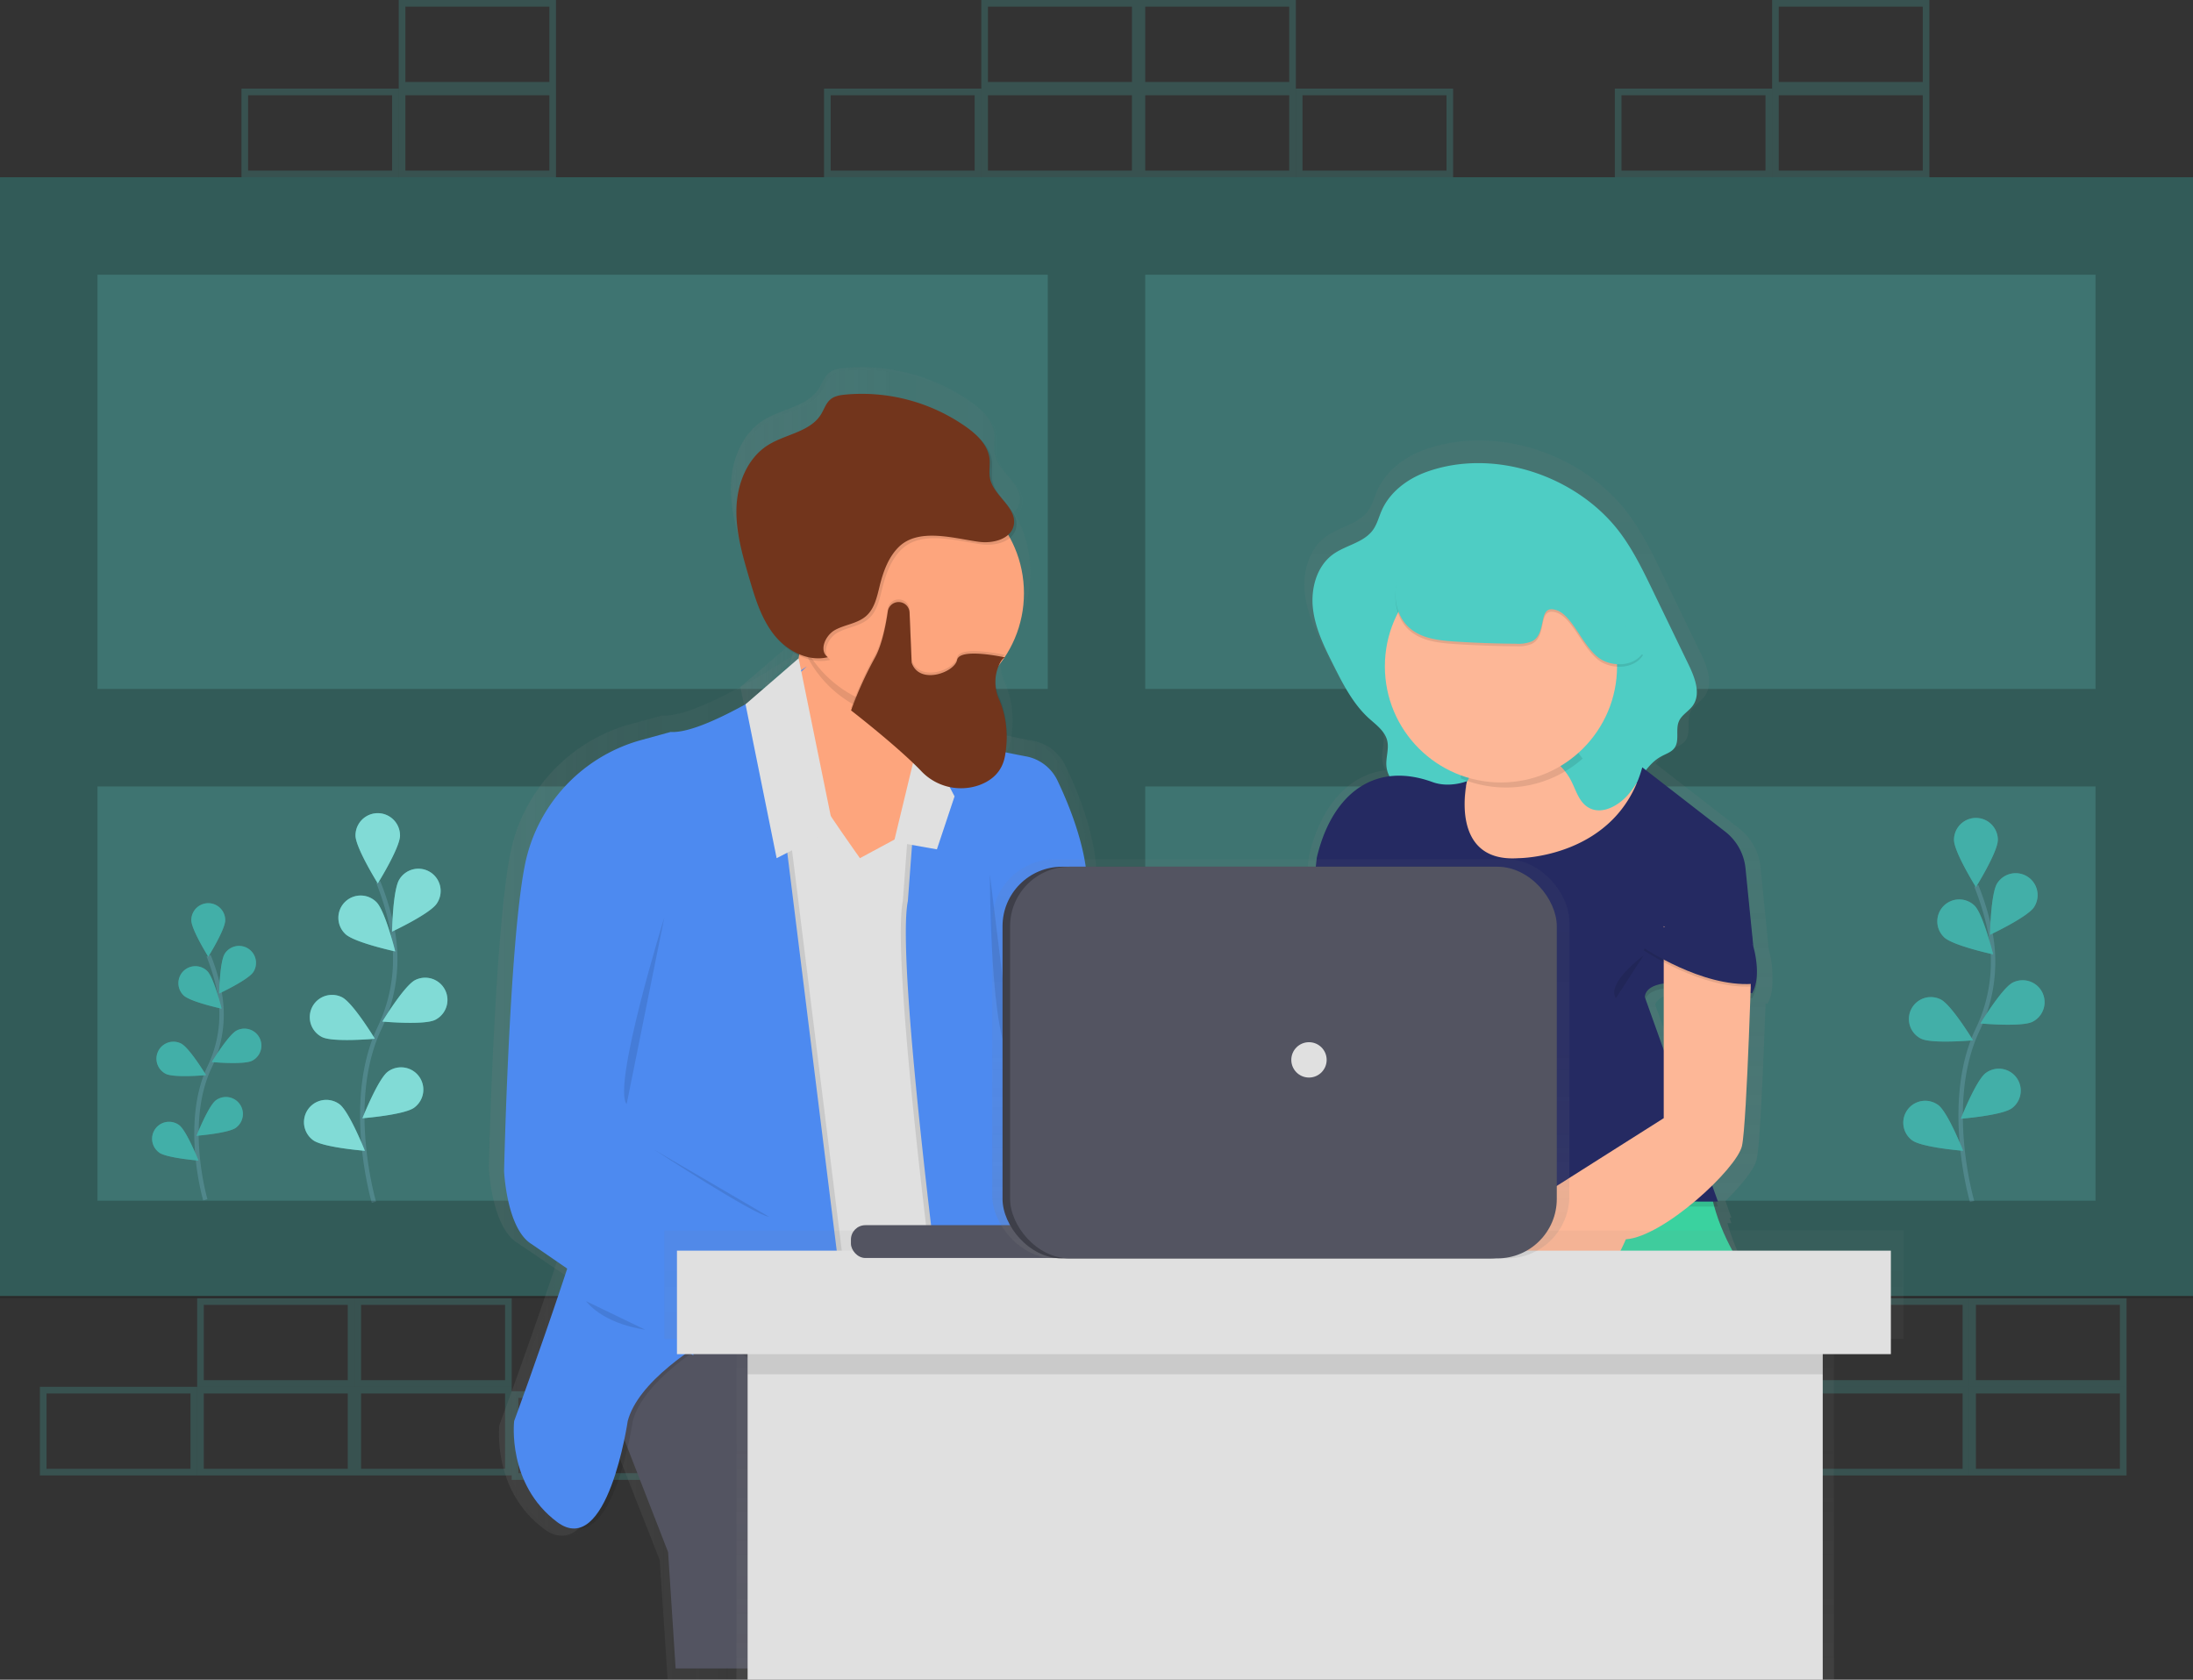
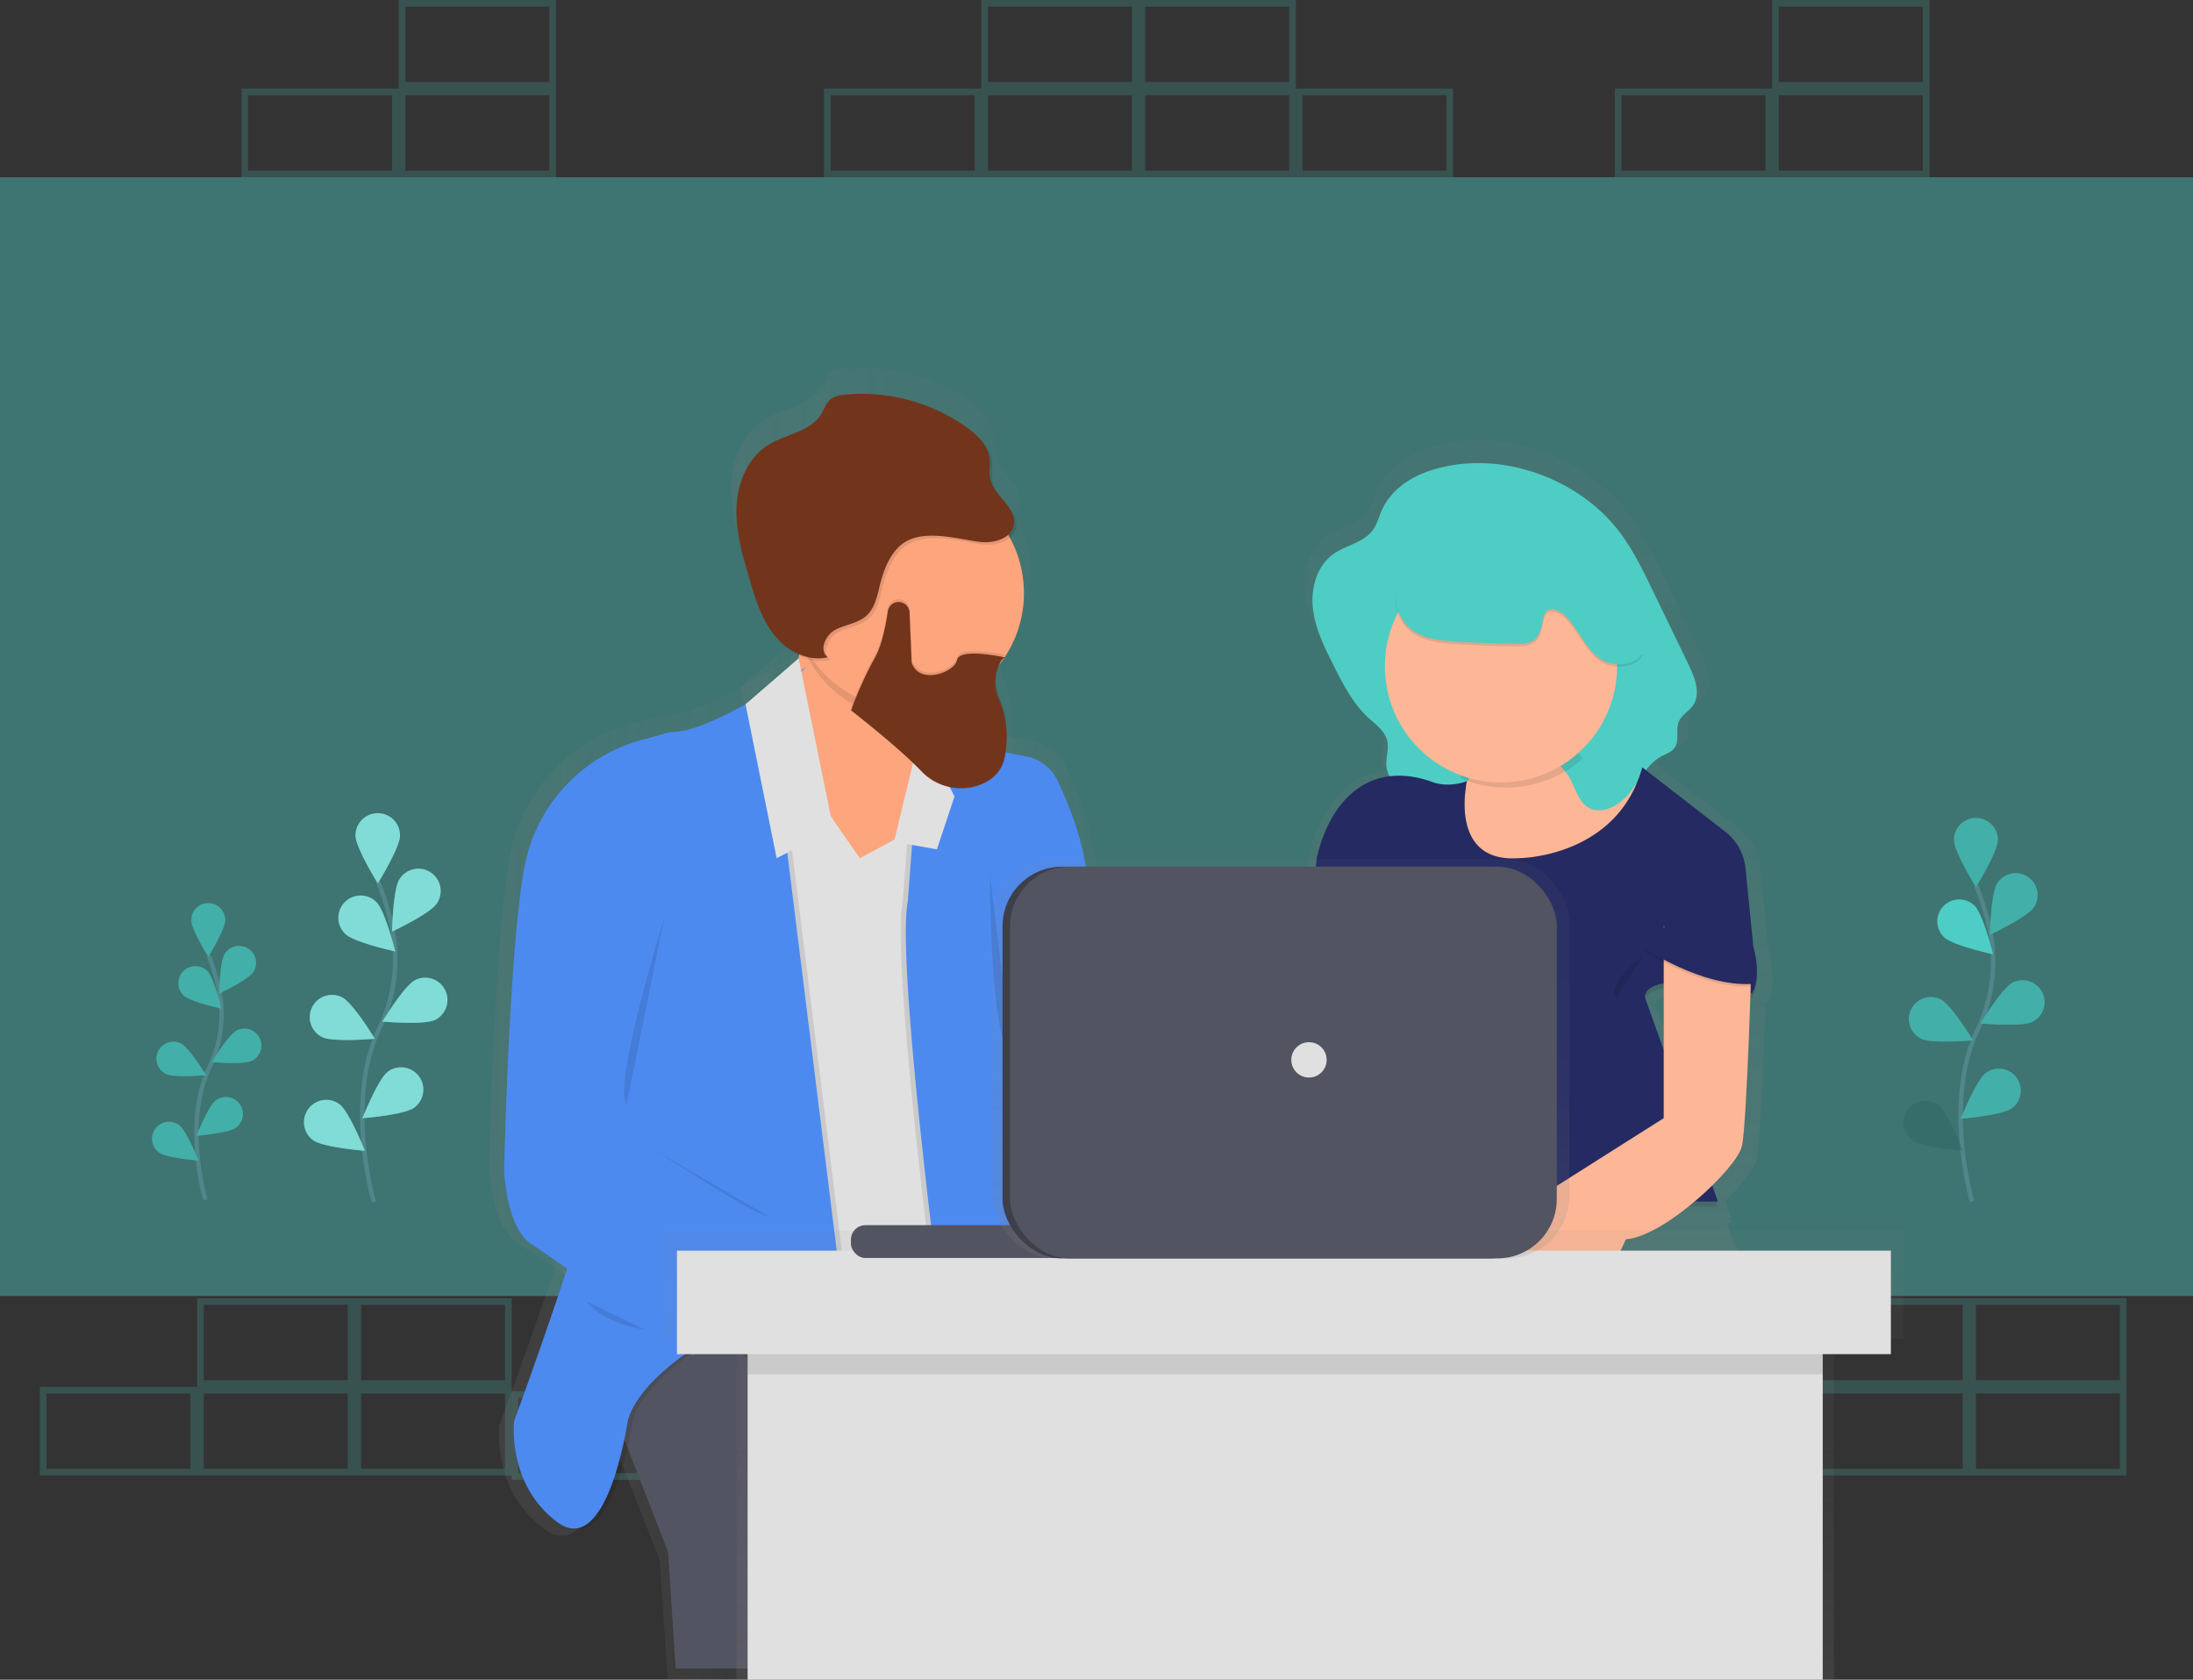
<svg xmlns="http://www.w3.org/2000/svg" xmlns:xlink="http://www.w3.org/1999/xlink" id="20c5e55c-796e-458b-93a1-d41b60cf5ace" data-name="Layer 1" width="990" height="758.22" viewBox="0 0 990 758.22">
  <rect x="0" y="0" width="990" height="758.22" fill="#333333" stroke="none" />
  <defs>
    <linearGradient id="93a796c9-07fd-4853-99da-c116e42173a1" x1="369.6" y1="747.98" x2="495.41" y2="747.98" gradientUnits="userSpaceOnUse">
      <stop offset="0" stop-color="gray" stop-opacity="0.25" />
      <stop offset="0.54" stop-color="gray" stop-opacity="0.12" />
      <stop offset="1" stop-color="gray" stop-opacity="0.1" />
    </linearGradient>
    <linearGradient id="70154093-e187-4646-b30c-626de43abe13" x1="406.65" y1="569.23" x2="580.77" y2="569.23" xlink:href="#93a796c9-07fd-4853-99da-c116e42173a1" />
    <linearGradient id="55d67bdd-f841-4b0a-bab2-5935a2e0684e" x1="406.65" y1="566.88" x2="580.77" y2="566.88" xlink:href="#93a796c9-07fd-4853-99da-c116e42173a1" />
    <linearGradient id="1d348026-d871-43ec-bb54-652c6952b12d" x1="450.31" y1="393.69" x2="539.32" y2="393.69" xlink:href="#93a796c9-07fd-4853-99da-c116e42173a1" />
    <linearGradient id="87f6c372-7200-438e-959b-888ae7b4f3ef" x1="332.62" y1="585.2" x2="485.91" y2="585.2" xlink:href="#93a796c9-07fd-4853-99da-c116e42173a1" />
    <linearGradient id="f5747eb7-796f-4e5b-a5e8-23014518cc4a" x1="330.25" y1="585.2" x2="483.54" y2="585.2" xlink:href="#93a796c9-07fd-4853-99da-c116e42173a1" />
    <linearGradient id="025de17a-9263-427f-8bda-91433a15d0ed" x1="325.69" y1="523.49" x2="468.11" y2="523.49" xlink:href="#93a796c9-07fd-4853-99da-c116e42173a1" />
    <linearGradient id="8ec8ff6b-02b2-4144-90ec-4c793413aaa2" x1="512.25" y1="535.81" x2="666.3" y2="535.81" xlink:href="#93a796c9-07fd-4853-99da-c116e42173a1" />
    <linearGradient id="be7635bb-c1b1-4e5a-bb2b-447218f6f8ae" x1="514.63" y1="535.81" x2="668.68" y2="535.81" xlink:href="#93a796c9-07fd-4853-99da-c116e42173a1" />
    <linearGradient id="e0baafd8-dbc9-494f-84f0-4cb07f684944" x1="334.24" y1="335.17" x2="375.57" y2="335.17" xlink:href="#93a796c9-07fd-4853-99da-c116e42173a1" />
    <linearGradient id="dae221d4-0192-44c3-96cf-aa49a3952e96" x1="404.05" y1="350.24" x2="432.54" y2="350.24" xlink:href="#93a796c9-07fd-4853-99da-c116e42173a1" />
    <linearGradient id="a8070bf4-ea14-4c8b-8231-190ced56d36c" x1="554.15" y1="502.96" x2="564.83" y2="502.96" xlink:href="#93a796c9-07fd-4853-99da-c116e42173a1" />
    <linearGradient id="a026e723-06e3-45fb-aa0b-6213c5428683" x1="382.15" y1="523.48" x2="401.05" y2="523.48" xlink:href="#93a796c9-07fd-4853-99da-c116e42173a1" />
    <linearGradient id="03160754-9e89-4150-a7c3-9eba33b65742" x1="396.31" y1="603.61" x2="450.31" y2="603.61" xlink:href="#93a796c9-07fd-4853-99da-c116e42173a1" />
    <linearGradient id="83f700bc-f16a-4d54-983f-afb7a0104002" x1="466.47" y1="363.78" x2="534.98" y2="363.78" xlink:href="#93a796c9-07fd-4853-99da-c116e42173a1" />
    <linearGradient id="88ceb9a1-2b99-4760-946d-8daf68c19369" x1="355.99" y1="258.44" x2="465.17" y2="258.44" xlink:href="#93a796c9-07fd-4853-99da-c116e42173a1" />
    <linearGradient id="5970cf6c-9ebc-4539-b98e-9f7003913bbd" x1="436.13" y1="299.32" x2="566.69" y2="299.32" xlink:href="#93a796c9-07fd-4853-99da-c116e42173a1" />
    <linearGradient id="e01ddaa7-2644-42b6-8d02-05398d19a985" x1="434.94" y1="298.14" x2="565.5" y2="298.14" xlink:href="#93a796c9-07fd-4853-99da-c116e42173a1" />
    <linearGradient id="e869773a-6e18-4855-8846-778848ca5604" x1="488.88" y1="375.59" x2="562.07" y2="375.59" xlink:href="#93a796c9-07fd-4853-99da-c116e42173a1" />
    <linearGradient id="e34e72f2-f69c-427f-9512-751f0822cf10" x1="488.88" y1="376.76" x2="562.07" y2="376.76" xlink:href="#93a796c9-07fd-4853-99da-c116e42173a1" />
    <linearGradient id="ffb5f874-c212-487b-9e8d-f484eff3d531" x1="765.65" y1="677.74" x2="765.65" y2="269.69" xlink:href="#93a796c9-07fd-4853-99da-c116e42173a1" />
    <linearGradient id="8483b893-8b57-4eec-a040-6ce664ec9c86" x1="579.6" y1="758.22" x2="579.6" y2="555.42" xlink:href="#93a796c9-07fd-4853-99da-c116e42173a1" />
    <linearGradient id="2944a9b5-2bb1-4246-b5f3-3c3767fdf1af" x1="578.2" y1="568.04" x2="578.2" y2="387.91" xlink:href="#93a796c9-07fd-4853-99da-c116e42173a1" />
  </defs>
  <title>co-workers</title>
  <path d="M923,738.89H852v-40h71Zm-68-3h65v-34H855Z" transform="translate(-105 -70.89)" fill="#4ecdc4" opacity="0.2" />
  <path d="M994,736.89H923v-40h71Zm-68-3h65v-34H926Z" transform="translate(-105 -70.89)" fill="#4ecdc4" opacity="0.2" />
  <path d="M1065,736.89H994v-40h71Zm-68-3h65v-34H997Z" transform="translate(-105 -70.89)" fill="#4ecdc4" opacity="0.2" />
  <path d="M1065,696.89H994v-40h71Zm-68-3h65v-34H997Z" transform="translate(-105 -70.89)" fill="#4ecdc4" opacity="0.2" />
  <path d="M994,696.89H923v-40h71Zm-68-3h65v-34H926Z" transform="translate(-105 -70.89)" fill="#4ecdc4" opacity="0.2" />
  <path d="M194,736.89H123v-40h71Zm-68-3h65v-34H126Z" transform="translate(-105 -70.89)" fill="#4ecdc4" opacity="0.2" />
  <path d="M265,736.89H194v-40h71Zm-68-3h65v-34H197Z" transform="translate(-105 -70.89)" fill="#4ecdc4" opacity="0.2" />
  <path d="M336,736.89H265v-40h71Zm-68-3h65v-34H268Z" transform="translate(-105 -70.89)" fill="#4ecdc4" opacity="0.2" />
  <path d="M407,738.89H336v-40h71Zm-68-3h65v-34H339Z" transform="translate(-105 -70.89)" fill="#4ecdc4" opacity="0.2" />
  <path d="M336,696.89H265v-40h71Zm-68-3h65v-34H268Z" transform="translate(-105 -70.89)" fill="#4ecdc4" opacity="0.2" />
  <path d="M265,696.89H194v-40h71Zm-68-3h65v-34H197Z" transform="translate(-105 -70.89)" fill="#4ecdc4" opacity="0.2" />
  <path d="M995.28,613.25s-13.14-44.63,2.46-77.48a70.49,70.49,0,0,0,5.7-44.22,118.55,118.55,0,0,0-6.26-20.76" transform="translate(-105 -70.89)" fill="none" stroke="#535461" stroke-miterlimit="10" stroke-width="2" />
  <path d="M1006.9,450c0,5.47-9.9,21.33-9.9,21.33s-9.9-15.86-9.9-21.33a9.9,9.9,0,0,1,19.81,0Z" transform="translate(-105 -70.89)" fill="#4ecdc4" />
  <path d="M1023.27,480.33c-3,4.59-19.91,12.52-19.91,12.52s.31-18.7,3.28-23.29a9.9,9.9,0,0,1,16.63,10.76Z" transform="translate(-105 -70.89)" fill="#4ecdc4" />
  <path d="M1022.55,532.11c-4.88,2.46-23.5.76-23.5.76s9.7-16,14.59-18.45a9.9,9.9,0,0,1,8.92,17.69Z" transform="translate(-105 -70.89)" fill="#4ecdc4" />
  <path d="M1013.19,571.16c-4.4,3.25-23,4.72-23,4.72s6.86-17.39,11.26-20.65a9.9,9.9,0,1,1,11.78,15.92Z" transform="translate(-105 -70.89)" fill="#4ecdc4" />
  <path d="M982.57,493.92c3.92,3.81,22.2,7.76,22.2,7.76s-4.48-18.16-8.4-22a9.9,9.9,0,1,0-13.8,14.21Z" transform="translate(-105 -70.89)" fill="#4ecdc4" />
  <path d="M972.2,539.72c4.88,2.46,23.5.76,23.5.76s-9.7-16-14.59-18.45a9.9,9.9,0,0,0-8.92,17.69Z" transform="translate(-105 -70.89)" fill="#4ecdc4" />
-   <path d="M968.23,585.63c4.4,3.25,23,4.72,23,4.72S984.41,573,980,569.71a9.9,9.9,0,1,0-11.78,15.92Z" transform="translate(-105 -70.89)" fill="#4ecdc4" />
  <path d="M1006.9,450c0,5.47-9.9,21.33-9.9,21.33s-9.9-15.86-9.9-21.33a9.9,9.9,0,0,1,19.81,0Z" transform="translate(-105 -70.89)" opacity="0.25" />
  <path d="M1023.27,480.33c-3,4.59-19.91,12.52-19.91,12.52s.31-18.7,3.28-23.29a9.9,9.9,0,0,1,16.63,10.76Z" transform="translate(-105 -70.89)" opacity="0.25" />
  <path d="M1022.55,532.11c-4.88,2.46-23.5.76-23.5.76s9.7-16,14.59-18.45a9.9,9.9,0,0,1,8.92,17.69Z" transform="translate(-105 -70.89)" opacity="0.25" />
  <path d="M1013.19,571.16c-4.4,3.25-23,4.72-23,4.72s6.86-17.39,11.26-20.65a9.9,9.9,0,1,1,11.78,15.92Z" transform="translate(-105 -70.89)" opacity="0.25" />
-   <path d="M982.57,493.92c3.92,3.81,22.2,7.76,22.2,7.76s-4.48-18.16-8.4-22a9.9,9.9,0,1,0-13.8,14.21Z" transform="translate(-105 -70.89)" opacity="0.25" />
  <path d="M972.2,539.72c4.88,2.46,23.5.76,23.5.76s-9.7-16-14.59-18.45a9.9,9.9,0,0,0-8.92,17.69Z" transform="translate(-105 -70.89)" opacity="0.25" />
  <path d="M968.23,585.63c4.4,3.25,23,4.72,23,4.72S984.41,573,980,569.71a9.9,9.9,0,1,0-11.78,15.92Z" transform="translate(-105 -70.89)" opacity="0.25" />
  <path d="M273.8,613.59S260.46,568.3,276.3,535a71.54,71.54,0,0,0,5.79-44.88A120.31,120.31,0,0,0,275.73,469" transform="translate(-105 -70.89)" fill="none" stroke="#535461" stroke-miterlimit="10" stroke-width="2" />
  <path d="M285.59,448c0,5.55-10.05,21.65-10.05,21.65S265.48,453.5,265.48,448a10.05,10.05,0,0,1,20.1,0Z" transform="translate(-105 -70.89)" fill="#4ecdc4" />
  <path d="M302.2,478.7c-3,4.66-20.2,12.71-20.2,12.71s.31-19,3.33-23.63A10.05,10.05,0,1,1,302.2,478.7Z" transform="translate(-105 -70.89)" fill="#4ecdc4" />
  <path d="M301.47,531.24c-5,2.5-23.85.77-23.85.77s9.85-16.22,14.8-18.72a10.05,10.05,0,0,1,9.05,17.95Z" transform="translate(-105 -70.89)" fill="#4ecdc4" />
  <path d="M292,570.87c-4.46,3.3-23.38,4.79-23.38,4.79s7-17.65,11.43-21a10.05,10.05,0,0,1,12,16.16Z" transform="translate(-105 -70.89)" fill="#4ecdc4" />
  <path d="M260.89,492.48c4,3.87,22.53,7.87,22.53,7.87s-4.54-18.42-8.52-22.29a10.05,10.05,0,1,0-14,14.42Z" transform="translate(-105 -70.89)" fill="#4ecdc4" />
  <path d="M250.37,539c5,2.5,23.85.77,23.85.77s-9.85-16.22-14.8-18.72A10.05,10.05,0,0,0,250.37,539Z" transform="translate(-105 -70.89)" fill="#4ecdc4" />
  <path d="M246.34,585.56c4.46,3.3,23.38,4.79,23.38,4.79s-7-17.65-11.43-21a10.05,10.05,0,1,0-12,16.16Z" transform="translate(-105 -70.89)" fill="#4ecdc4" />
  <path d="M285.59,448c0,5.55-10.05,21.65-10.05,21.65S265.48,453.5,265.48,448a10.05,10.05,0,0,1,20.1,0Z" transform="translate(-105 -70.89)" fill="#fff" opacity="0.5" />
  <path d="M302.2,478.7c-3,4.66-20.2,12.71-20.2,12.71s.31-19,3.33-23.63A10.05,10.05,0,1,1,302.2,478.7Z" transform="translate(-105 -70.89)" fill="#fff" opacity="0.5" />
  <path d="M301.47,531.24c-5,2.5-23.85.77-23.85.77s9.85-16.22,14.8-18.72a10.05,10.05,0,0,1,9.05,17.95Z" transform="translate(-105 -70.89)" fill="#fff" opacity="0.5" />
  <path d="M292,570.87c-4.46,3.3-23.38,4.79-23.38,4.79s7-17.65,11.43-21a10.05,10.05,0,0,1,12,16.16Z" transform="translate(-105 -70.89)" fill="#fff" opacity="0.5" />
  <path d="M260.89,492.48c4,3.87,22.53,7.87,22.53,7.87s-4.54-18.42-8.52-22.29a10.05,10.05,0,1,0-14,14.42Z" transform="translate(-105 -70.89)" fill="#fff" opacity="0.5" />
  <path d="M250.37,539c5,2.5,23.85.77,23.85.77s-9.85-16.22-14.8-18.72A10.05,10.05,0,0,0,250.37,539Z" transform="translate(-105 -70.89)" fill="#fff" opacity="0.5" />
  <path d="M246.34,585.56c4.46,3.3,23.38,4.79,23.38,4.79s-7-17.65-11.43-21a10.05,10.05,0,1,0-12,16.16Z" transform="translate(-105 -70.89)" fill="#fff" opacity="0.5" />
  <path d="M197.69,612.47S187.53,578,199.6,552.55a54.52,54.52,0,0,0,4.41-34.2,91.69,91.69,0,0,0-4.84-16.05" transform="translate(-105 -70.89)" fill="none" stroke="#535461" stroke-miterlimit="10" stroke-width="2" />
  <path d="M206.68,486.24c0,4.23-7.66,16.5-7.66,16.5s-7.66-12.27-7.66-16.5a7.66,7.66,0,0,1,15.32,0Z" transform="translate(-105 -70.89)" fill="#4ecdc4" />
  <path d="M219.34,509.67c-2.3,3.55-15.4,9.69-15.4,9.69s.24-14.46,2.54-18a7.66,7.66,0,1,1,12.86,8.33Z" transform="translate(-105 -70.89)" fill="#4ecdc4" />
  <path d="M218.79,549.71c-3.78,1.9-18.18.59-18.18.59s7.5-12.36,11.28-14.27a7.66,7.66,0,0,1,6.9,13.68Z" transform="translate(-105 -70.89)" fill="#4ecdc4" />
  <path d="M211.55,579.92c-3.4,2.52-17.82,3.65-17.82,3.65s5.31-13.45,8.71-16a7.66,7.66,0,0,1,9.11,12.32Z" transform="translate(-105 -70.89)" fill="#4ecdc4" />
  <path d="M187.86,520.18c3,2.95,17.17,6,17.17,6s-3.46-14-6.5-17a7.66,7.66,0,1,0-10.67,11Z" transform="translate(-105 -70.89)" fill="#4ecdc4" />
  <path d="M179.84,555.61c3.78,1.9,18.18.59,18.18.59s-7.5-12.36-11.28-14.27a7.66,7.66,0,0,0-6.9,13.68Z" transform="translate(-105 -70.89)" fill="#4ecdc4" />
  <path d="M176.77,591.11c3.4,2.52,17.82,3.65,17.82,3.65s-5.31-13.45-8.71-16a7.66,7.66,0,1,0-9.11,12.32Z" transform="translate(-105 -70.89)" fill="#4ecdc4" />
  <path d="M206.68,486.24c0,4.23-7.66,16.5-7.66,16.5s-7.66-12.27-7.66-16.5a7.66,7.66,0,0,1,15.32,0Z" transform="translate(-105 -70.89)" opacity="0.25" />
  <path d="M219.34,509.67c-2.3,3.55-15.4,9.69-15.4,9.69s.24-14.46,2.54-18a7.66,7.66,0,1,1,12.86,8.33Z" transform="translate(-105 -70.89)" opacity="0.25" />
  <path d="M218.79,549.71c-3.78,1.9-18.18.59-18.18.59s7.5-12.36,11.28-14.27a7.66,7.66,0,0,1,6.9,13.68Z" transform="translate(-105 -70.89)" opacity="0.25" />
  <path d="M211.55,579.92c-3.4,2.52-17.82,3.65-17.82,3.65s5.31-13.45,8.71-16a7.66,7.66,0,0,1,9.11,12.32Z" transform="translate(-105 -70.89)" opacity="0.25" />
  <path d="M187.86,520.18c3,2.95,17.17,6,17.17,6s-3.46-14-6.5-17a7.66,7.66,0,1,0-10.67,11Z" transform="translate(-105 -70.89)" opacity="0.25" />
  <path d="M179.84,555.61c3.78,1.9,18.18.59,18.18.59s-7.5-12.36-11.28-14.27a7.66,7.66,0,0,0-6.9,13.68Z" transform="translate(-105 -70.89)" opacity="0.25" />
  <path d="M176.77,591.11c3.4,2.52,17.82,3.65,17.82,3.65s-5.31-13.45-8.71-16a7.66,7.66,0,1,0-9.11,12.32Z" transform="translate(-105 -70.89)" opacity="0.25" />
  <g opacity="0.7">
    <rect y="80" width="990" height="505" fill="#4ecdc4" opacity="0.6" />
-     <path d="M105,150.89v506h990v-506Zm44,44H578v187H149Zm0,231H578v187H149Zm902,187H622v-187h429Zm0-231H622v-187h429Z" transform="translate(-105 -70.89)" opacity="0.25" />
  </g>
  <g opacity="0.7">
    <path d="M468.11,677.77s-86.64-31.68-98.5,12.91l33.23,84.47,3.56,54h72.39V783.36s-10.68-45.76,16.62-73.91Z" transform="translate(-105 -70.89)" fill="url(#93a796c9-07fd-4853-99da-c116e42173a1)" />
    <g opacity="0.1">
      <path d="M482.62,426.39c-3.68-1.22-8.11-2.31-11.11.12-1.74,1.41-2.49,3.68-3.84,5.46-4.49,5.89-13.54,4.79-20.69,6.9-10.51,3.1-17,13.51-20.72,23.71-16.46,45,1.89,96.47-12.44,142.17-4.22,13.45-11.12,28.38-4.3,40.75,2.27,4.13,6,7.57,7.1,12.13,1.54,6.19-1.43,14.31,3.76,18.08,1.62,1.17,3.67,1.54,5.61,2,11.68,3.08,20.53,12.17,29.43,20.25s19.6,15.9,31.67,15.37a51.57,51.57,0,0,0,11.48-2.28l59.9-16.68c6-1.67,12.52-3.69,16-8.81,2.13-3.13,2.8-7,3.34-10.72a282.42,282.42,0,0,0,2.93-42.93c0-4.74-.22-9.59-2-14-2-5.09-6-9.16-8.91-13.81-5.62-9-7.13-19.81-8.52-30.28-2.21-16.67-4.42-33.67-1.36-50.21,1.31-7.1,3.57-14,5.07-21.05a99.86,99.86,0,0,0,1.14-34.93c-1.4-9.65-4.4-19.44-11-26.7a27.91,27.91,0,0,0-16.6-9c-8.1-1-12.13,3.66-19.35,5.4C508.53,440,492.89,429.78,482.62,426.39Z" transform="translate(-105 -70.89)" fill="url(#70154093-e187-4646-b30c-626de43abe13)" />
    </g>
    <path d="M482.62,424c-3.68-1.22-8.11-2.31-11.11.12-1.74,1.41-2.49,3.68-3.84,5.46-4.49,5.89-13.54,4.79-20.69,6.9-10.51,3.1-17,13.51-20.72,23.71-16.46,45,1.89,96.47-12.44,142.17-4.22,13.45-11.12,28.38-4.3,40.75,2.27,4.13,6,7.57,7.1,12.13,1.54,6.19-1.43,14.31,3.76,18.08,1.62,1.17,3.67,1.54,5.61,2,11.68,3.08,20.53,12.17,29.43,20.25S475,711.56,487.09,711a51.57,51.57,0,0,0,11.48-2.28l59.9-16.68c6-1.67,12.52-3.69,16-8.81,2.13-3.13,2.8-7,3.34-10.72a282.42,282.42,0,0,0,2.93-42.93c0-4.74-.22-9.59-2-14-2-5.09-6-9.16-8.91-13.81-5.62-9-7.13-19.81-8.52-30.28-2.21-16.67-4.42-33.67-1.36-50.21,1.31-7.1,3.57-14,5.07-21.05a99.86,99.86,0,0,0,1.14-34.93c-1.4-9.65-4.4-19.44-11-26.7a27.91,27.91,0,0,0-16.6-9c-8.1-1-12.13,3.66-19.35,5.4C508.53,437.6,492.89,427.44,482.62,424Z" transform="translate(-105 -70.89)" fill="url(#55d67bdd-f841-4b0a-bab2-5935a2e0684e)" />
    <path d="M465.74,335.19s1.19,44.58-13.05,43.41S493,452.51,493,452.51l46.28-24.64S512,384.47,531,357.48,465.74,335.19,465.74,335.19Z" transform="translate(-105 -70.89)" fill="url(#1d348026-d871-43ec-bb54-652c6952b12d)" />
    <g opacity="0.1">
      <path d="M386.22,714.14s-9.49,64.53-33.23,46.93-20.18-46.93-20.18-46.93S379.1,589.78,376.73,571s79-164.7,79-164.7l30.14,239.79S395.71,678.94,386.22,714.14Z" transform="translate(-105 -70.89)" fill="url(#87f6c372-7200-438e-959b-888ae7b4f3ef)" />
    </g>
    <path d="M383.85,714.14s-9.49,64.53-33.23,46.93-20.18-46.93-20.18-46.93S376.73,589.78,374.35,571s79-164.7,79-164.7l30.14,239.79S393.34,678.94,383.85,714.14Z" transform="translate(-105 -70.89)" fill="url(#f5747eb7-796f-4e5b-a5e8-23014518cc4a)" />
    <path d="M468.11,363.35S421.82,395,404,393.85l-13.83,3.76a75.91,75.91,0,0,0-54.78,58.47l-.22,1.12C328.07,494.75,325.69,598,325.69,598s1.19,27,13.05,34l76,51.62s-2.37-56.31,26.11-62.18-7.12-2.35-7.12-2.35l-52.22-30.5s1.19-45.76,15.43-61,64.09-95,64.09-95l-14.24-49.27Z" transform="translate(-105 -70.89)" fill="url(#025de17a-9263-427f-8bda-91433a15d0ed)" />
    <g opacity="0.1">
      <path d="M519.14,393.85s29.15,7.63,49.56,11.36a20.54,20.54,0,0,1,14.84,11.2c6.16,12.71,15.55,35.7,13.93,54.87l17.8,69.22,51,61L620,622.63,567.8,565.14l42.72,109.11L531,677.77s-23.74-176-17.8-205.31Z" transform="translate(-105 -70.89)" fill="url(#8ec8ff6b-02b2-4144-90ec-4c793413aaa2)" />
    </g>
    <path d="M521.51,393.85s29.15,7.63,49.56,11.36a20.54,20.54,0,0,1,14.84,11.2c6.16,12.71,15.55,35.7,13.93,54.87l17.8,69.22,51,61-46.28,21.12-52.22-57.49L612.9,674.25l-79.52,3.52s-23.74-176-17.8-205.31Z" transform="translate(-105 -70.89)" fill="url(#be7635bb-c1b1-4e5a-bb2b-447218f6f8ae)" />
    <polygon points="359.21 288.72 375.57 368.13 348.87 381.62 334.24 310.09 359.21 288.72" fill="url(#e0baafd8-dbc9-494f-84f0-4cb07f684944)" />
    <polygon points="404.05 374 416.51 322.96 432.54 352.88 424.23 377.52 404.05 374" fill="url(#dae221d4-0192-44c3-96cf-aa49a3952e96)" />
    <path d="M554.15,460.14s0,79.78,10.68,85.64" transform="translate(-105 -70.89)" opacity="0.1" fill="url(#a8070bf4-ea14-4c8b-8231-190ced56d36c)" />
    <path d="M401.05,480.08s-24.63,78.57-17.66,86.8" transform="translate(-105 -70.89)" opacity="0.1" fill="url(#a026e723-06e3-45fb-aa0b-6213c5428683)" />
    <path d="M396.31,588s47.48,30.69,54,31.18" transform="translate(-105 -70.89)" opacity="0.1" fill="url(#03160754-9e89-4150-a7c3-9eba33b65742)" />
    <g opacity="0.1">
      <path d="M466.92,339.88s.18,6.87-.46,15.14a54.62,54.62,0,0,0,50.3,33,55.57,55.57,0,0,0,8.75-.7c-.31-8.78,1.38-17.59,6.68-25.11C551.18,335.19,466.92,339.88,466.92,339.88Z" transform="translate(-105 -70.89)" fill="url(#83f700bc-f16a-4d54-983f-afb7a0104002)" />
    </g>
    <ellipse cx="410.58" cy="258.44" rx="54.59" ry="53.97" fill="url(#88ceb9a1-2b99-4760-946d-8daf68c19369)" />
    <g opacity="0.1">
      <path d="M550.22,306.64c6.61.88,15-1.3,16.31-7.78,1.61-8.18-9.46-13.5-11.17-21.67-.64-3.06.12-6.26-.25-9.37-.74-6.26-5.86-11.08-11.07-14.72a85.87,85.87,0,0,0-56.62-14.92c-2.48.23-5.09.63-7,2.2-2.18,1.77-3,4.65-4.51,7-5.12,8.18-16.62,9.14-24.87,14.24-9.65,6-14.43,17.67-14.86,28.91s2.81,22.27,6,33.07c2.73,9.18,5.59,18.61,11.58,26.13s15.93,12.77,25.34,10.51c-4.31-3.07-1.18-10.2,3.49-12.7s10.47-2.93,14.46-6.38,5.19-9.1,6.49-14.24c1.64-6.48,4-13.06,8.8-17.79C521.75,299.87,538.7,305.11,550.22,306.64Z" transform="translate(-105 -70.89)" fill="url(#5970cf6c-9ebc-4539-b98e-9f7003913bbd)" />
    </g>
    <path d="M549,305.47c6.61.88,15-1.3,16.31-7.78,1.61-8.18-9.46-13.5-11.17-21.67-.64-3.06.12-6.26-.25-9.37-.74-6.26-5.86-11.08-11.07-14.72A85.87,85.87,0,0,0,486.24,237c-2.48.23-5.09.63-7,2.2-2.18,1.77-3,4.65-4.51,7-5.12,8.18-16.62,9.14-24.87,14.24-9.65,6-14.43,17.67-14.86,28.91s2.81,22.27,6,33.07c2.73,9.18,5.59,18.61,11.58,26.13s15.93,12.77,25.34,10.51c-4.31-3.07-1.18-10.2,3.49-12.7s10.47-2.93,14.46-6.38,5.19-9.1,6.49-14.24c1.64-6.48,4-13.06,8.8-17.79C520.56,298.7,537.51,303.93,549,305.47Z" transform="translate(-105 -70.89)" fill="url(#e01ddaa7-2644-42b6-8d02-05398d19a985)" />
    <g opacity="0.1">
      <path d="M506.14,336.61c-.8,5.58-2.58,15.24-5.93,21.34a170.66,170.66,0,0,0-11.33,24.76h0s21.86,16.73,33,28.16a25.92,25.92,0,0,0,27.22,6.59c5.79-2.08,10.86-6.1,12.21-13.64,2.12-11.89-.4-20.86-2.78-26.17a19.45,19.45,0,0,1-.08-16c.82-1.8,1.78-3.21,2.85-3.56,0,0-21.36-4.69-22.55,1.17s-17.8,11.73-21.36,1.17l-1-23.28a5.12,5.12,0,0,0-5.14-4.88h0A5.12,5.12,0,0,0,506.14,336.61Z" transform="translate(-105 -70.89)" fill="url(#e869773a-6e18-4855-8846-778848ca5604)" />
    </g>
    <path d="M506.14,337.79c-.8,5.58-2.58,15.24-5.93,21.34a170.66,170.66,0,0,0-11.33,24.76h0s21.86,16.73,33,28.16a25.92,25.92,0,0,0,27.22,6.59c5.79-2.08,10.86-6.1,12.21-13.64,2.12-11.89-.4-20.86-2.78-26.17a19.45,19.45,0,0,1-.08-16c.82-1.8,1.78-3.21,2.85-3.56,0,0-21.36-4.69-22.55,1.17s-17.8,11.73-21.36,1.17l-1-23.28a5.12,5.12,0,0,0-5.14-4.88h0A5.12,5.12,0,0,0,506.14,337.79Z" transform="translate(-105 -70.89)" fill="url(#e34e72f2-f69c-427f-9512-751f0822cf10)" />
  </g>
  <path d="M469.27,677s-83.17-30.76-94.56,12.53l31.9,82L410,824h69.5V779.55s-10.25-44.43,16-71.78Z" transform="translate(-105 -70.89)" fill="#535461" />
  <path d="M483.2,432.89c-3.53-1.18-7.79-2.24-10.66.12-1.67,1.37-2.39,3.57-3.69,5.3-4.31,5.72-13,4.65-19.86,6.7-10.09,3-16.31,13.12-19.89,23-15.8,43.69,1.81,93.69-11.94,138.06-4,13.06-10.67,27.56-4.13,39.57,2.18,4,5.73,7.35,6.82,11.78,1.48,6-1.37,13.9,3.61,17.56,1.55,1.14,3.52,1.49,5.38,2,11.21,3,19.71,11.82,28.25,19.67s18.82,15.44,30.4,14.93a49,49,0,0,0,11-2.21l57.5-16.2c5.77-1.63,12-3.59,15.37-8.56,2-3,2.69-6.78,3.21-10.41a277.38,277.38,0,0,0,2.81-41.69c0-4.6-.21-9.31-1.9-13.59-2-4.94-5.76-8.89-8.56-13.42-5.39-8.72-6.85-19.24-8.18-29.41-2.12-16.19-4.24-32.7-1.31-48.76,1.26-6.89,3.43-13.59,4.87-20.44a98.08,98.08,0,0,0,1.1-33.92c-1.34-9.37-4.23-18.88-10.55-25.93a26.71,26.71,0,0,0-15.94-8.74c-7.78-1-11.65,3.56-18.58,5.25C508.08,446.06,493.06,436.19,483.2,432.89Z" transform="translate(-105 -70.89)" opacity="0.1" />
  <path d="M483.2,430.61c-3.53-1.18-7.79-2.24-10.66.12-1.67,1.37-2.39,3.57-3.69,5.3-4.31,5.72-13,4.65-19.86,6.7-10.09,3-16.31,13.12-19.89,23-15.8,43.69,1.81,93.69-11.94,138.06-4,13.06-10.67,27.56-4.13,39.57,2.18,4,5.73,7.35,6.82,11.78,1.48,6-1.37,13.9,3.61,17.56,1.55,1.14,3.52,1.49,5.38,2,11.21,3,19.71,11.82,28.25,19.67s18.82,15.44,30.4,14.93a49,49,0,0,0,11-2.21L556,690.9c5.77-1.63,12-3.59,15.37-8.56,2-3,2.69-6.78,3.21-10.41a277.38,277.38,0,0,0,2.81-41.69c0-4.6-.21-9.31-1.9-13.59-2-4.94-5.76-8.89-8.56-13.42-5.39-8.72-6.85-19.24-8.18-29.41-2.12-16.19-4.24-32.7-1.31-48.76,1.26-6.89,3.43-13.59,4.87-20.44a98.08,98.08,0,0,0,1.1-33.92c-1.34-9.37-4.23-18.88-10.55-25.93A26.71,26.71,0,0,0,536.95,436c-7.78-1-11.65,3.56-18.58,5.25C508.08,443.79,493.06,433.91,483.2,430.61Z" transform="translate(-105 -70.89)" fill="#e0e0e0" />
  <path d="M467,344.33s1.14,43.29-12.53,42.15,38.74,71.78,38.74,71.78l44.43-23.93s-26.2-42.15-8-68.36S467,344.33,467,344.33Z" transform="translate(-105 -70.89)" fill="#fda57d" />
  <path d="M390.66,712.33s-9.11,62.66-31.9,45.57-19.37-45.57-19.37-45.57,44.43-120.77,42.15-139,75.88-159.95,75.88-159.95l28.93,232.86S399.77,678.15,390.66,712.33Z" transform="translate(-105 -70.89)" opacity="0.1" />
  <path d="M388.38,712.33s-9.11,62.66-31.9,45.57-19.37-45.57-19.37-45.57,44.43-120.77,42.15-139,75.88-159.95,75.88-159.95l28.93,232.86S397.49,678.15,388.38,712.33Z" transform="translate(-105 -70.89)" fill="#4d8af0" />
  <path d="M469.27,371.67s-44.43,30.76-61.52,29.62l-13.28,3.65a73.38,73.38,0,0,0-52.59,56.78l-.21,1.09c-6.84,36.46-9.11,136.72-9.11,136.72s1.14,26.2,12.53,33L418,682.71s-2.28-54.69,25.07-60.38-6.84-2.28-6.84-2.28L386.1,590.42s1.14-44.43,14.81-59.24,61.52-92.28,61.52-92.28L448.76,391Z" transform="translate(-105 -70.89)" fill="#4d8af0" />
  <path d="M518.26,401.3s28,7.41,47.58,11a19.74,19.74,0,0,1,14.24,10.88c5.91,12.35,14.92,34.66,13.37,53.28l17.09,67.22,49,59.24L615.1,623.46,565,567.64l41,106L529.66,677s-22.79-170.9-17.09-199.38Z" transform="translate(-105 -70.89)" opacity="0.1" />
  <path d="M520.54,401.3s28,7.41,47.58,11a19.74,19.74,0,0,1,14.24,10.88c5.91,12.35,14.92,34.66,13.37,53.28l17.09,67.22,49,59.24-44.43,20.51-50.13-55.83,41,106L531.93,677s-22.79-170.9-17.09-199.38Z" transform="translate(-105 -70.89)" fill="#4d8af0" />
  <polygon points="360.53 297.16 376.24 374.27 350.6 387.37 336.56 317.91 360.53 297.16" fill="#e0e0e0" />
  <polygon points="403.58 379.97 415.54 330.41 430.92 359.46 422.95 383.39 403.58 379.97" fill="#e0e0e0" />
  <path d="M551.87,465.67s0,77.47,10.25,83.17" transform="translate(-105 -70.89)" opacity="0.1" />
  <path d="M404.9,485s-23.65,76.3-17,84.29" transform="translate(-105 -70.89)" opacity="0.1" />
  <path d="M400.34,589.85s45.58,29.8,51.84,30.28" transform="translate(-105 -70.89)" opacity="0.1" />
  <path d="M468.13,348.89s.18,6.67-.44,14.7a52.42,52.42,0,0,0,56.69,31.33c-.3-8.53,1.33-17.08,6.41-24.39C549,344.33,468.13,348.89,468.13,348.89Z" transform="translate(-105 -70.89)" opacity="0.1" />
  <circle cx="409.84" cy="267.75" r="52.41" fill="#fda57d" />
  <path d="M548.09,316.61c6.35.85,14.44-1.27,15.66-7.55,1.55-7.95-9.08-13.11-10.72-21-.62-3,.12-6.08-.24-9.09-.71-6.08-5.63-10.76-10.63-14.29a81.73,81.73,0,0,0-54.35-14.48c-2.38.23-4.89.61-6.73,2.13-2.09,1.72-2.9,4.51-4.33,6.82-4.92,7.94-16,8.88-23.87,13.83-9.27,5.79-13.85,17.16-14.27,28.08s2.7,21.63,5.78,32.11c2.62,8.92,5.37,18.07,11.12,25.37s15.3,12.4,24.32,10.2c-4.14-3-1.13-9.91,3.35-12.33s10-2.84,13.89-6.2,5-8.84,6.23-13.83c1.58-6.3,3.86-12.68,8.45-17.28C520.77,310,537,315.12,548.09,316.61Z" transform="translate(-105 -70.89)" opacity="0.1" />
  <path d="M547,315.47c6.35.85,14.44-1.27,15.66-7.55,1.55-7.95-9.08-13.11-10.72-21-.62-3,.12-6.08-.24-9.09C550.94,271.7,546,267,541,263.49A81.73,81.73,0,0,0,486.68,249c-2.38.23-4.89.61-6.73,2.13-2.09,1.72-2.9,4.51-4.33,6.82-4.92,7.94-16,8.88-23.87,13.83-9.27,5.79-13.85,17.16-14.27,28.08s2.7,21.63,5.78,32.11c2.62,8.92,5.37,18.07,11.12,25.37s15.3,12.4,24.32,10.2c-4.14-3-1.13-9.91,3.35-12.33s10-2.84,13.89-6.2,5-8.84,6.23-13.83c1.58-6.3,3.86-12.68,8.45-17.28C519.63,308.89,535.9,314,547,315.47Z" transform="translate(-105 -70.89)" fill="#72351c" />
  <path d="M505.78,345.71c-.77,5.42-2.48,14.8-5.7,20.72a166.66,166.66,0,0,0-10.88,24h0s21,16.25,31.65,27.35a24.68,24.68,0,0,0,26.13,6.4c5.56-2,10.43-5.93,11.72-13.24,2-11.55-.38-20.26-2.66-25.42A19.09,19.09,0,0,1,556,370c.79-1.75,1.71-3.11,2.74-3.46,0,0-20.51-4.56-21.65,1.14s-17.09,11.39-20.51,1.14l-.94-22.61a4.94,4.94,0,0,0-4.94-4.74h0A4.93,4.93,0,0,0,505.78,345.71Z" transform="translate(-105 -70.89)" opacity="0.1" />
  <path d="M505.78,346.85c-.77,5.42-2.48,14.8-5.7,20.72a166.66,166.66,0,0,0-10.88,24h0s21,16.25,31.65,27.35a24.68,24.68,0,0,0,26.13,6.4c5.56-2,10.43-5.93,11.72-13.24,2-11.55-.38-20.26-2.66-25.42a19.09,19.09,0,0,1-.07-15.56c.79-1.75,1.71-3.11,2.74-3.46,0,0-20.51-4.56-21.65,1.14S520,380.22,516.55,370l-.94-22.61a4.94,4.94,0,0,0-4.94-4.74h0A4.93,4.93,0,0,0,505.78,346.85Z" transform="translate(-105 -70.89)" fill="#72351c" />
  <path d="M913,671s-20.59-20.61-28.16-48l1.77,0-.85-2.38h.85L883.93,613c7.59-7.46,13.2-14.69,14.11-18.8,1.54-6.92,3.07-44.36,4-70.38l.82.2c2-3.42,2.42-7.73,2.28-11.64a45.13,45.13,0,0,0-1.68-13l-3.71-37.15A25.34,25.34,0,0,0,890,444.78L852.4,415.61a23.91,23.91,0,0,1,7.38-6.54c2.15-1.14,4.65-1.92,6.1-3.87,2.62-3.53.39-8.79,2.18-12.81,1.34-3,4.64-4.68,6.57-7.37,3.95-5.51,1.09-13.12-1.86-19.22l-17.14-35.43c-4.75-9.81-9.54-19.7-16.18-28.34-20.33-26.48-59.45-39.65-91.34-28.17-9.09,3.27-17.46,9.55-21.34,18.39-1.35,3.08-2.16,6.44-4.12,9.17-4.37,6.09-12.9,7.24-19,11.62-7.79,5.63-10.68,16.23-9.59,25.78s5.47,18.37,9.79,27c4.54,9,9.23,18.27,16.68,25.09,3.48,3.19,7.74,6.15,8.85,10.74.95,3.94-.73,8-.38,12.08a12.29,12.29,0,0,0,1.46,4.84c-16.83,2.11-28.77,16.09-34.12,36.89-.33,1.29-.46,2-.46,2L693.51,479c-.05.93,0,1.83,0,2.72a28.33,28.33,0,0,0,3,14v75.63l-72,45.58c-10.8,4.8-8.4,43.19,13.2,50.38S678.52,629,678.52,629c13.15-.88,35.27-18.42,47.16-32a21.67,21.67,0,0,0,6.27,6.53c-8.58,19.34-25.55,59.35-22.84,67.47,1.63,4.9,43.77,5.35,89.32,4.39a21.76,21.76,0,0,0,3.65,1.61c4.86,1.62,9.6.56,14-2.05C865.36,673.54,913,671,913,671ZM852.19,524.35c1-2.77,4.28-4.28,8.67-5v29.17ZM848,421.85H848l.14-.21Z" transform="translate(-105 -70.89)" fill="url(#ffb5f874-c212-487b-9e8d-f484eff3d531)" />
  <path d="M739.86,487.89s-2.28,80.89-4.56,91.15S700,620,682.89,621.19c0,0-18.23,43.29-38.74,36.46s-22.79-43.29-12.53-47.85L700,566.5V479.91Z" transform="translate(-105 -70.89)" fill="#fdb797" />
-   <path d="M738.15,587s-29.62,63.8-26.2,74.06,193.68,0,193.68,0S870.31,625.74,877.15,587Z" transform="translate(-105 -70.89)" fill="#3ad29f" />
  <path d="M760.94,397.88s4.56,44.43-3.42,54.69,31.9,16,35.32,16,39.88-12.53,46.71-16,12.53-28.48,12.53-28.48-34.18,6.84-44.43-33Z" transform="translate(-105 -70.89)" fill="#fdb797" />
  <path d="M749,283.9c-8.63,3.11-16.59,9.07-20.27,17.47-1.28,2.92-2.05,6.11-3.91,8.71-4.15,5.78-12.25,6.87-18,11-7.4,5.35-10.14,15.41-9.11,24.49s5.19,17.45,9.29,25.61c4.31,8.57,8.77,17.35,15.84,23.83,3.3,3,7.35,5.84,8.4,10.2.9,3.74-.69,7.65-.36,11.48.82,9.47,12.14,13.88,21.59,14.93,4.11.46,8.81.48,11.71-2.47,1.48-1.52,2.23-3.58,3.16-5.48a26.27,26.27,0,0,1,46.86-.48c2.22,4.26,3.51,9.44,7.54,12,6.17,4,14.43-.69,19-6.47s7.85-13,14.34-16.47c2-1.09,4.42-1.82,5.8-3.68,2.49-3.35.37-8.35,2.07-12.16,1.28-2.87,4.41-4.44,6.24-7,3.75-5.23,1-12.46-1.77-18.25l-16.28-33.65c-4.51-9.32-9.06-18.71-15.36-26.92C816.43,285.51,779.28,273,749,283.9Z" transform="translate(-105 -70.89)" fill="#4ecdc4" />
  <path d="M790.56,460.54s44.43,0,55.83-41l37.4,29a24.06,24.06,0,0,1,9.2,16.63l3.53,35.28s4,13.1-.57,21.08c0,0-47.28-12-48.42,1.71l33,92.28s-51.27,1.14-64.94-8c0,0-55.83,11.39-69.5-1.14s-27.34-11.39-16-39.88c0,0-22.79-22.79-12.53-54.69s.57.57.57.57S696,501.56,697.14,481l2.28-20.51s.12-.68.44-1.9c6.95-27,25.61-42,51.85-32.44,7.67,2.78,15.51-.41,15.51-.41S758.66,462.82,790.56,460.54Z" transform="translate(-105 -70.89)" opacity="0.1" />
  <path d="M790.56,458.26s44.43,0,55.83-41l37.4,29a24.06,24.06,0,0,1,9.2,16.63l3.53,35.28s4,13.1-.57,21.08c0,0-47.28-12-48.42,1.71l33,92.28s-51.27,1.14-64.94-8c0,0-55.83,11.39-69.5-1.14s-27.34-11.39-16-39.88c0,0-22.79-22.79-12.53-54.69s.57.57.57.57S696,499.28,697.14,478.77l2.28-20.51s.12-.68.44-1.9c6.95-27,25.61-42,51.85-32.44,7.67,2.78,15.51-.41,15.51-.41S758.66,460.54,790.56,458.26Z" transform="translate(-105 -70.89)" fill="#252a62" />
  <path d="M895.95,497s-2.28,80.89-4.56,91.15-35.32,41-52.41,42.15c0,0-18.23,43.29-38.74,36.46s-22.79-43.29-12.53-47.85l68.36-43.29V489Z" transform="translate(-105 -70.89)" fill="#fdb797" />
  <path d="M847,499.85s26.2,17.78,49,16.3c0,0,2.28-30.54-4.56-32.25S854.93,483.9,847,499.85Z" transform="translate(-105 -70.89)" opacity="0.1" />
  <path d="M847,498.71s26.2,17.78,49,16.3c0,0,2.28-30.54-4.56-32.25S854.93,482.76,847,498.71Z" transform="translate(-105 -70.89)" fill="#252a62" />
  <path d="M809.93,393.32l-46.71,6.84s1.05,10.28,1.26,22.09a52.43,52.43,0,0,0,55-8.94C815.54,408.5,812.17,402,809.93,393.32Z" transform="translate(-105 -70.89)" opacity="0.1" />
  <circle cx="677.59" cy="300.79" r="52.41" fill="#fdb797" />
  <path d="M796.4,361.6a16.37,16.37,0,0,1-7,1q-13.9-.09-27.79-1c-7-.47-14.5-1.3-19.91-5.79-7.28-6-8.43-17.37-4.67-26.05s11.43-15.08,19.53-20a58.28,58.28,0,0,1,14.72-6.64c15-4.08,31.64.93,43.57,10.93s19.54,24.44,23.57,39.48c1.39,5.2,3.18,11.4,8.33,13-3.43,5.7-11.8,6.61-17.8,3.75-8.86-4.21-13.4-20.33-21.35-22.87C798.73,344.56,803.89,358.16,796.4,361.6Z" transform="translate(-105 -70.89)" opacity="0.1" />
  <path d="M796.4,360.46a16.37,16.37,0,0,1-7,1q-13.9-.09-27.79-1c-7-.47-14.5-1.3-19.91-5.79-7.28-6-8.43-17.37-4.67-26.05s11.43-15.08,19.53-20A58.28,58.28,0,0,1,771.27,302c15-4.08,31.64.93,43.57,10.93s19.54,24.44,23.57,39.48c1.39,5.2,3.18,11.4,8.33,13-3.43,5.7-11.8,6.61-17.8,3.75-8.86-4.21-13.4-20.33-21.35-22.87C798.73,343.42,803.89,357,796.4,360.46Z" transform="translate(-105 -70.89)" fill="#4ecdc4" />
  <path d="M729.61,563.65A201.83,201.83,0,0,1,782,556.81" transform="translate(-105 -70.89)" opacity="0.1" />
  <path d="M847,502.13s-17.09,12.53-12.53,19.37" transform="translate(-105 -70.89)" opacity="0.1" />
  <g opacity="0.7">
    <polygon points="859.31 555.42 299.9 555.42 299.9 604.34 332.46 604.34 332.46 613.88 332.46 758.22 827.91 758.22 827.91 613.88 827.91 604.34 859.31 604.34 859.31 555.42" fill="url(#8483b893-8b57-4eec-a040-6ce664ec9c86)" />
  </g>
  <rect x="337.5" y="583.91" width="485.35" height="174.32" fill="#e0e0e0" />
  <rect x="337.5" y="593.02" width="485.35" height="27.34" opacity="0.1" />
  <rect x="305.6" y="564.54" width="548.01" height="46.71" fill="#e0e0e0" />
  <rect x="384.14" y="553.04" width="104.82" height="14.81" rx="6.5" ry="6.5" fill="#535461" />
  <g opacity="0.7">
    <rect x="447.94" y="387.91" width="260.52" height="180.13" rx="28.22" ry="28.22" fill="url(#2944a9b5-2bb1-4246-b5f3-3c3767fdf1af)" />
  </g>
  <rect x="452.58" y="391.23" width="246.79" height="176.8" rx="26.84" ry="26.84" fill="#3e3f49" />
  <rect x="456" y="391.23" width="246.79" height="176.8" rx="26.84" ry="26.84" fill="#535461" />
  <circle cx="590.92" cy="478.42" r="7.98" fill="#e0e0e0" />
  <path d="M369.58,658.21s6.74,9.89,26.73,12.92" transform="translate(-105 -70.89)" opacity="0.1" />
  <path d="M548,150.89H477v-40h71Zm-68-3h65v-34H480Z" transform="translate(-105 -70.89)" fill="#4ecdc4" opacity="0.2" />
  <path d="M619,150.89H548v-40h71Zm-68-3h65v-34H551Z" transform="translate(-105 -70.89)" fill="#4ecdc4" opacity="0.2" />
  <path d="M690,150.89H619v-40h71Zm-68-3h65v-34H622Z" transform="translate(-105 -70.89)" fill="#4ecdc4" opacity="0.2" />
  <path d="M761,150.89H690v-40h71Zm-68-3h65v-34H693Z" transform="translate(-105 -70.89)" fill="#4ecdc4" opacity="0.2" />
  <path d="M690,110.89H619v-40h71Zm-68-3h65v-34H622Z" transform="translate(-105 -70.89)" fill="#4ecdc4" opacity="0.2" />
  <path d="M619,110.89H548v-40h71Zm-68-3h65v-34H551Z" transform="translate(-105 -70.89)" fill="#4ecdc4" opacity="0.2" />
  <path d="M285,150.89H214v-40h71Zm-68-3h65v-34H217Z" transform="translate(-105 -70.89)" fill="#4ecdc4" opacity="0.2" />
  <path d="M356,150.89H285v-40h71Zm-68-3h65v-34H288Z" transform="translate(-105 -70.89)" fill="#4ecdc4" opacity="0.2" />
  <path d="M356,110.89H285v-40h71Zm-68-3h65v-34H288Z" transform="translate(-105 -70.89)" fill="#4ecdc4" opacity="0.2" />
  <path d="M905,150.89H834v-40h71Zm-68-3h65v-34H837Z" transform="translate(-105 -70.89)" fill="#4ecdc4" opacity="0.2" />
  <path d="M976,150.89H905v-40h71Zm-68-3h65v-34H908Z" transform="translate(-105 -70.89)" fill="#4ecdc4" opacity="0.2" />
  <path d="M976,110.89H905v-40h71Zm-68-3h65v-34H908Z" transform="translate(-105 -70.89)" fill="#4ecdc4" opacity="0.2" />
</svg>